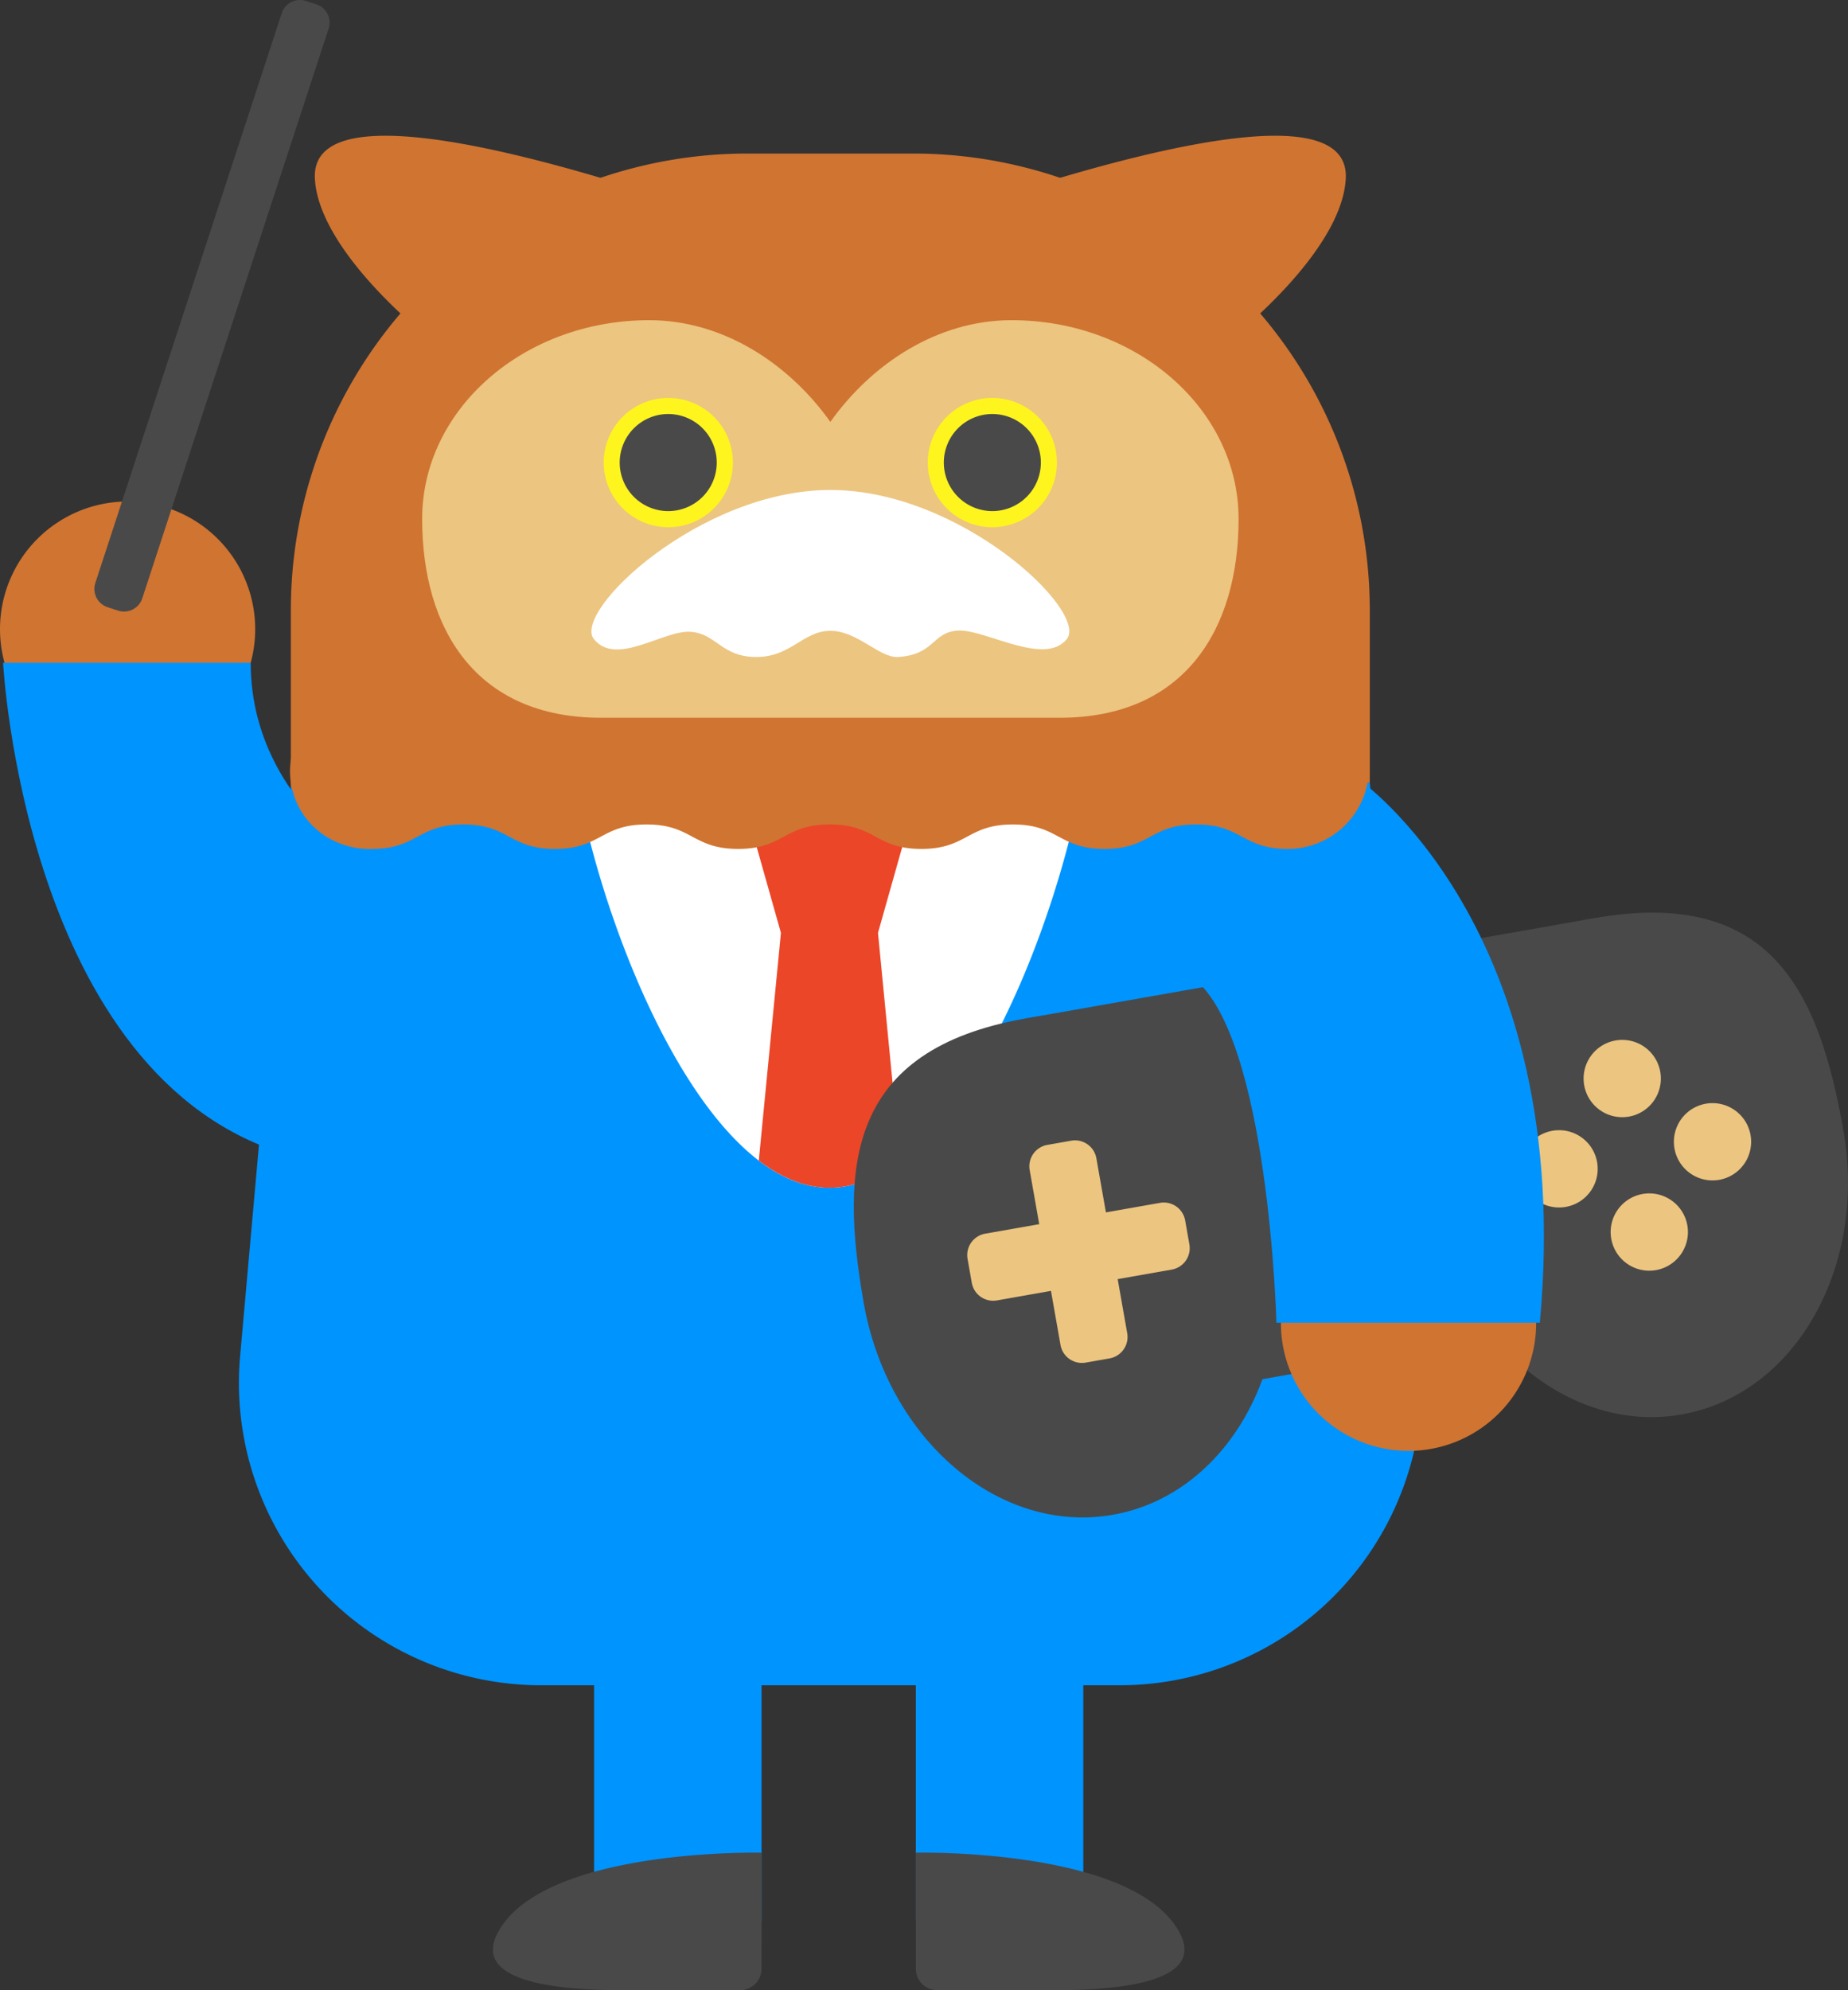
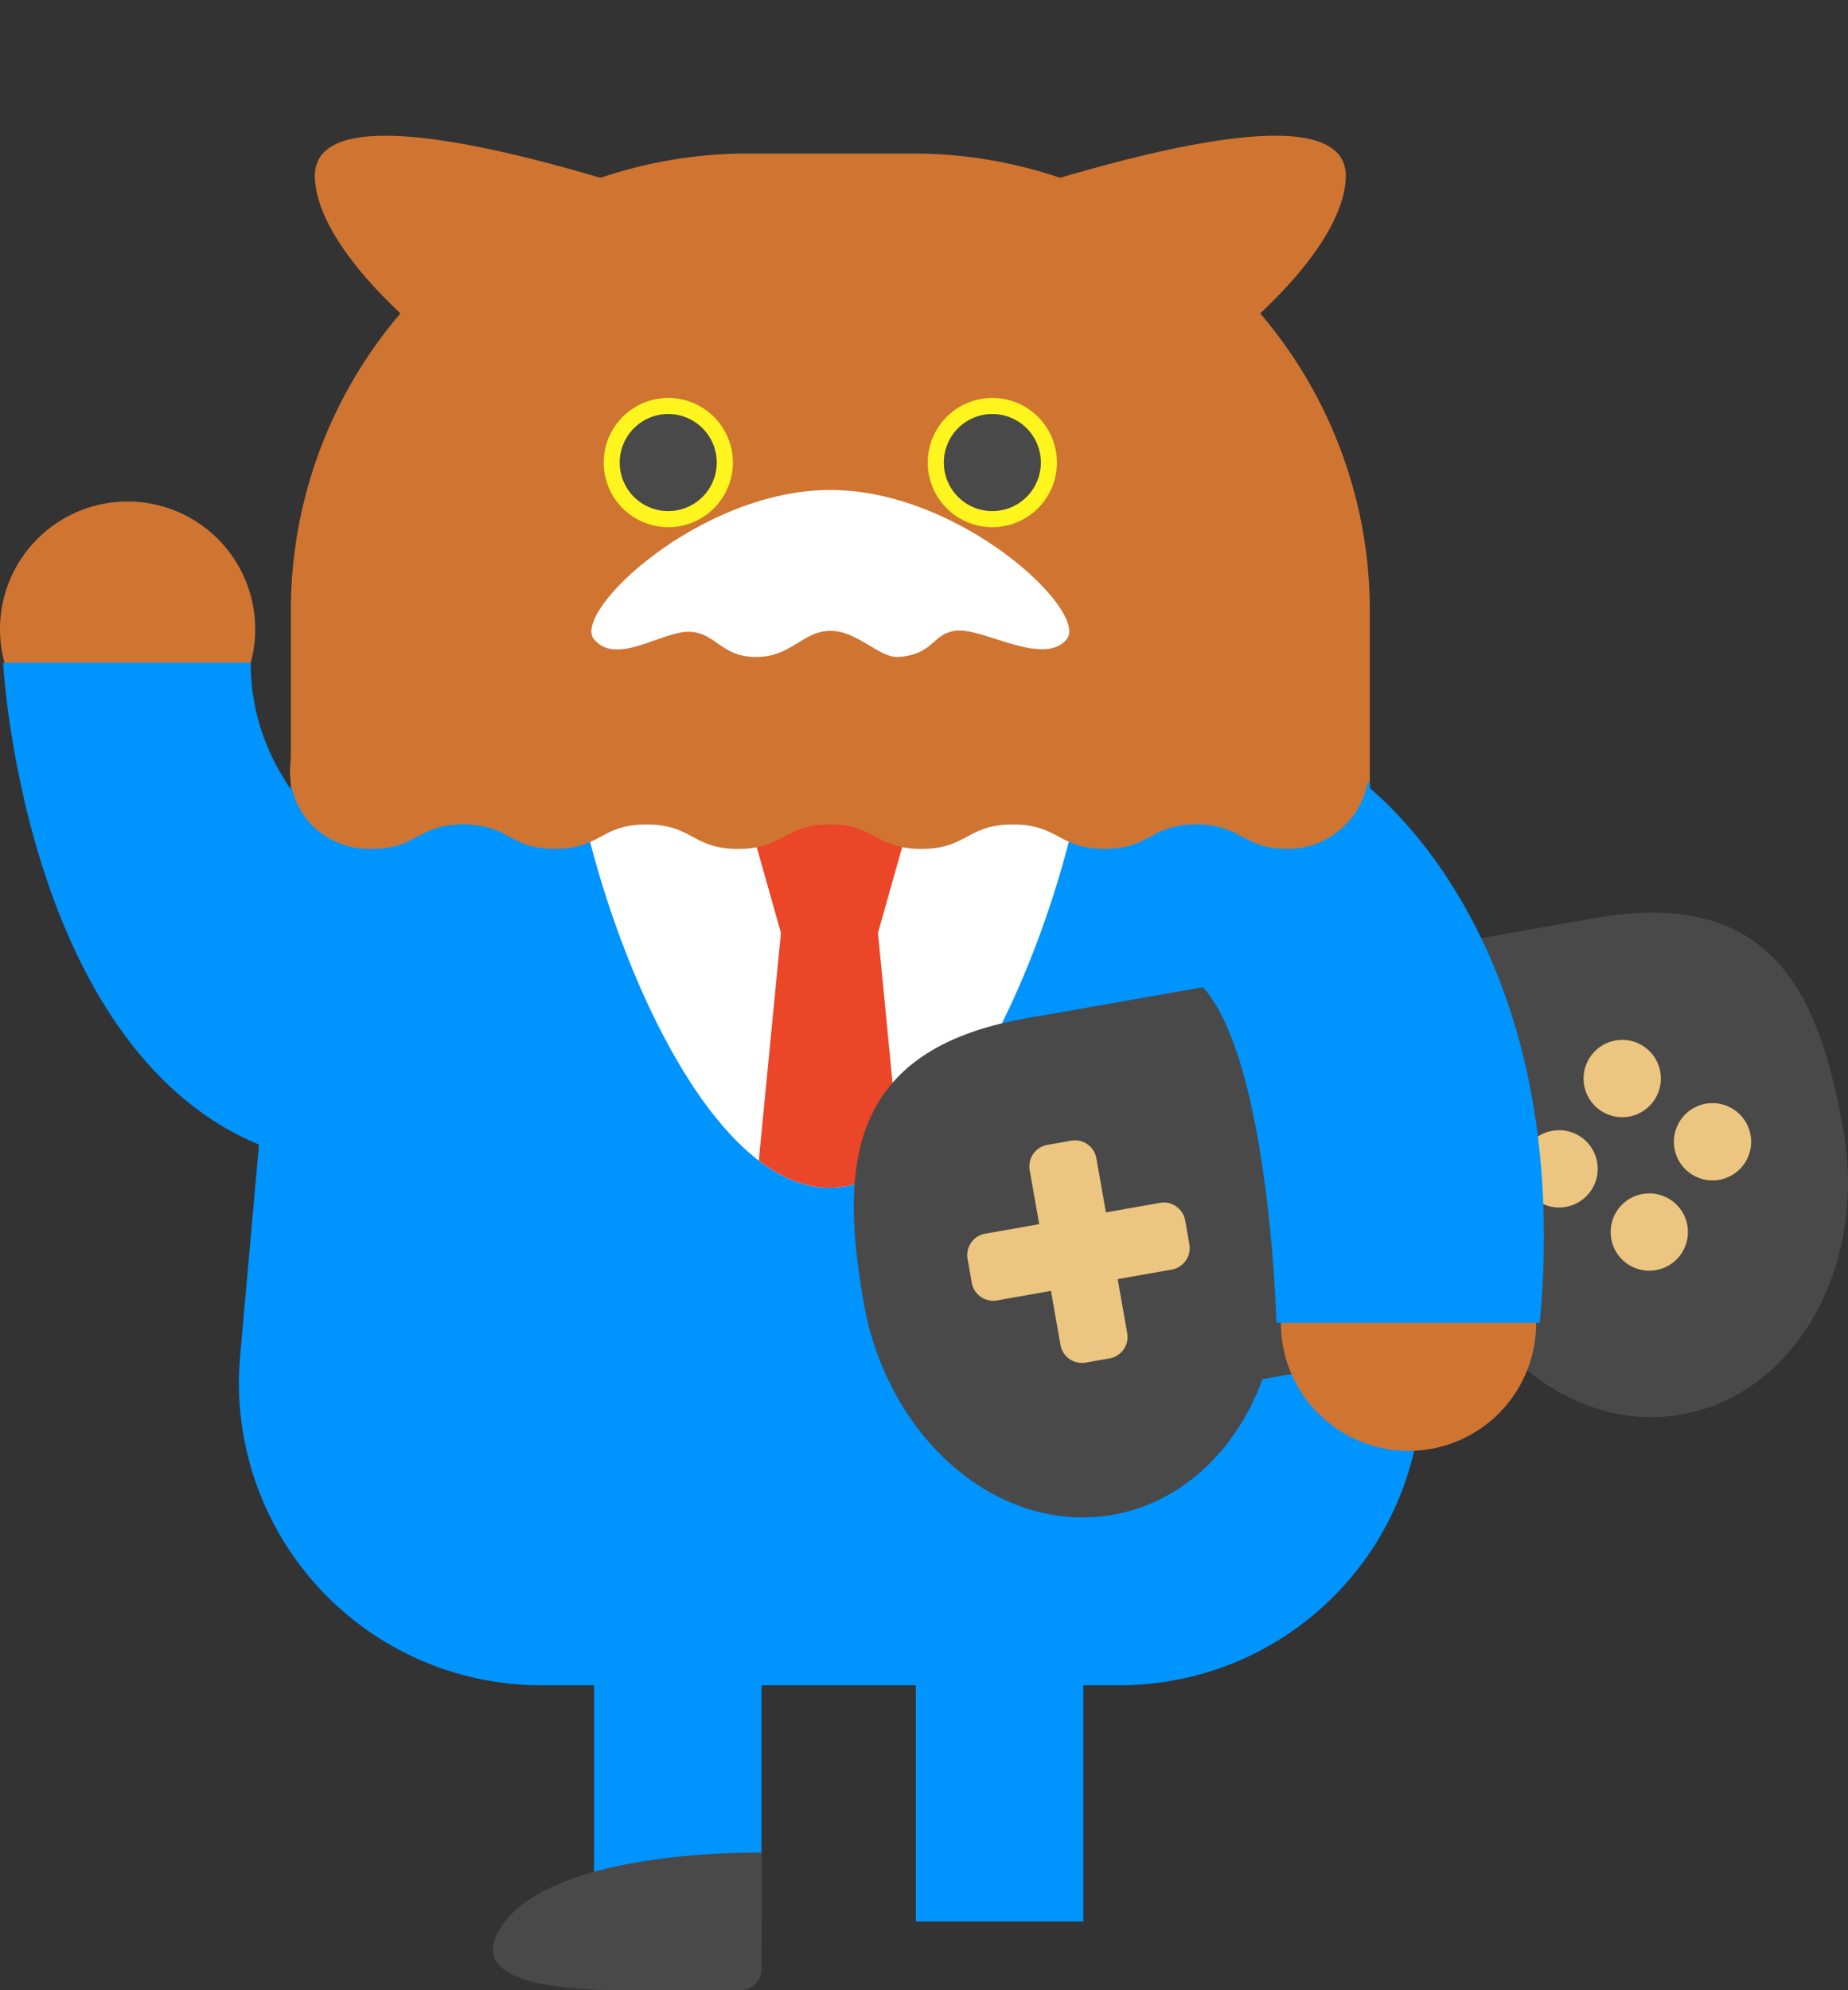
<svg xmlns="http://www.w3.org/2000/svg" width="371.287" height="399.693" viewBox="0 0 371.287 399.693">
  <rect x="0" y="0" width="371.287" height="399.693" fill="#333333" stroke="none" />
  <defs>
    <clipPath id="clip-path">
      <path id="パス_2503" data-name="パス 2503" d="M1135.768,408.479c0,29.024,23.527,98.4,52.551,98.4s52.553-69.372,52.553-98.4a52.552,52.552,0,1,0-105.1,0" fill="none" />
    </clipPath>
  </defs>
  <g id="グループ_537" data-name="グループ 537" transform="translate(-1021.671 -268.345)">
    <path id="パス_2500" data-name="パス 2500" d="M1246.629,606.8h-116.24a60.714,60.714,0,0,1-60.474-66.11l10.191-114.23,216.774-.95,10.226,115.208a60.714,60.714,0,0,1-60.477,66.082" fill="#0094ff" />
    <path id="パス_2501" data-name="パス 2501" d="M1240.872,408.48c0,29.023-23.529,98.395-52.553,98.395s-52.552-69.372-52.552-98.395a52.552,52.552,0,1,1,105.1,0" fill="#fff" />
    <g id="グループ_536" data-name="グループ 536">
      <g id="グループ_535" data-name="グループ 535" clip-path="url(#clip-path)">
        <path id="パス_2502" data-name="パス 2502" d="M1206.616,425.43h-36.594l8.547,30.263-8.547,87.885h36.594l-8.546-87.885Z" fill="#eb4628" />
      </g>
    </g>
    <rect id="長方形_156" data-name="長方形 156" width="33.647" height="84.724" transform="translate(1141.029 569.501)" fill="#0094ff" />
    <path id="パス_2504" data-name="パス 2504" d="M1174.676,640.425s-43.918-1.037-53,16.074c-5.046,9.507,10.549,11.576,25.4,11.538,8.026-.022,17.8-.015,23.3-.007a4.287,4.287,0,0,0,4.293-4.29Z" fill="#494949" />
    <rect id="長方形_157" data-name="長方形 157" width="33.647" height="84.724" transform="translate(1205.674 569.501)" fill="#0094ff" />
-     <path id="パス_2505" data-name="パス 2505" d="M1205.674,640.425s43.918-1.037,53,16.074c5.045,9.507-10.549,11.576-25.4,11.538-8.027-.022-17.8-.015-23.3-.007a4.288,4.288,0,0,1-4.293-4.29Z" fill="#494949" />
    <rect id="長方形_158" data-name="長方形 158" width="116.058" height="79.606" transform="translate(1227.677 472.891) rotate(-10)" fill="#494949" />
    <path id="パス_2506" data-name="パス 2506" d="M1277.729,515.449c4.853,27.523-9.688,53.092-32.477,57.11s-45.2-15.035-50.052-42.558-3.221-50.815,32.478-57.11,45.2,15.035,50.051,42.558" fill="#494949" />
    <path id="パス_2507" data-name="パス 2507" d="M1392.024,495.3c4.853,27.522-9.688,53.091-32.477,57.11s-45.2-15.035-50.052-42.558-3.221-50.816,32.478-57.11,45.2,15.035,50.051,42.558" fill="#494949" />
    <path id="パス_2508" data-name="パス 2508" d="M1355.243,483.605a7.762,7.762,0,1,1-8.991-6.3,7.762,7.762,0,0,1,8.991,6.3" fill="#ecc580" />
    <path id="パス_2509" data-name="パス 2509" d="M1360.679,514.434a7.762,7.762,0,1,1-8.992-6.3,7.761,7.761,0,0,1,8.992,6.3" fill="#ecc580" />
    <path id="パス_2510" data-name="パス 2510" d="M1367.08,505.293a7.761,7.761,0,1,1,6.3-8.991,7.762,7.762,0,0,1-6.3,8.991" fill="#ecc580" />
    <path id="パス_2511" data-name="パス 2511" d="M1336.251,510.729a7.761,7.761,0,1,1,6.3-8.991,7.762,7.762,0,0,1-6.3,8.991" fill="#ecc580" />
    <path id="パス_2512" data-name="パス 2512" d="M1310.7,521.2l-4.481.79a3.8,3.8,0,0,1-1.319-7.481l4.481-.789a3.8,3.8,0,1,1,1.319,7.48" fill="#f9ce82" />
    <path id="パス_2513" data-name="パス 2513" d="M1295.674,503.891l-4.481.791a3.8,3.8,0,1,1-1.319-7.481l4.481-.79a3.8,3.8,0,1,1,1.319,7.48" fill="#f9ce82" />
    <path id="パス_2514" data-name="パス 2514" d="M1244.6,541.152l-4.8.845a4.368,4.368,0,0,1-5.06-3.542l-6.192-35.12a4.367,4.367,0,0,1,3.543-5.059l4.8-.846a4.366,4.366,0,0,1,5.059,3.542l6.193,35.12a4.368,4.368,0,0,1-3.542,5.06" fill="#ecc580" />
    <path id="パス_2515" data-name="パス 2515" d="M1216.913,525.966l-.846-4.8a4.368,4.368,0,0,1,3.543-5.059l35.119-6.192a4.367,4.367,0,0,1,5.06,3.542l.845,4.8a4.366,4.366,0,0,1-3.542,5.059l-35.12,6.193a4.368,4.368,0,0,1-5.059-3.543" fill="#ecc580" />
    <path id="パス_2516" data-name="パス 2516" d="M1072.944,394.7a25.636,25.636,0,1,1-25.636-25.637,25.637,25.637,0,0,1,25.636,25.637" fill="#d07431" />
    <path id="パス_2517" data-name="パス 2517" d="M1330.3,534.091a25.637,25.637,0,1,1-25.636-25.637,25.637,25.637,0,0,1,25.636,25.637" fill="#d07431" />
    <path id="パス_2518" data-name="パス 2518" d="M1105.538,448.152s-33.5-14.721-33.5-46.7h-49.746s4.344,83.709,57.644,98.938Z" fill="#0094ff" />
    <path id="パス_2519" data-name="パス 2519" d="M1294.328,424.616s44.024,29.894,36.717,109.379H1278.12s-1.517-57.459-16.66-69.175" fill="#0094ff" />
    <path id="パス_2520" data-name="パス 2520" d="M1296.471,419.732a16.306,16.306,0,0,1-15.786,19.1h-.274c-9.207,0-9.207-4.911-18.413-4.911s-9.2,4.911-18.41,4.911-9.2-4.911-18.408-4.911-9.2,4.911-18.4,4.911-9.2-4.911-18.408-4.911-9.2,4.911-18.4,4.911-9.2-4.911-18.4-4.911-9.2,4.911-18.4,4.911-9.2-4.911-18.407-4.911-9.2,4.911-18.4,4.911a16.275,16.275,0,0,1-7.954-1.8,15.463,15.463,0,0,1-8.242-16.429c9.17-54.319,23-110.989,108.233-110.989,84.781,0,98.913,56.071,108.086,110.125" fill="#d07431" />
    <path id="パス_2521" data-name="パス 2521" d="M1191.607,335.234a9.513,9.513,0,0,1,1.545-17.065c27.808-10.51,100.063-35.765,98.9-13.942-.719,13.537-19.306,29.139-22.608,31.808a8.784,8.784,0,0,1-.974.7c-12.514,7.586-57.344,10.024-76.865-1.5" fill="#d07431" />
    <path id="パス_2522" data-name="パス 2522" d="M1185.381,335.234a9.513,9.513,0,0,0-1.546-17.065c-27.808-10.51-100.063-35.765-98.9-13.942.72,13.537,19.307,29.139,22.609,31.808a8.749,8.749,0,0,0,.973.7c12.515,7.586,57.345,10.024,76.867-1.5" fill="#d07431" />
    <path id="パス_2523" data-name="パス 2523" d="M1171.838,299.182h33.312a91.73,91.73,0,0,1,91.73,91.731v34.626l-216.774.949V390.913a91.731,91.731,0,0,1,91.732-91.731" fill="#d07431" />
-     <path id="パス_2524" data-name="パス 2524" d="M1224.9,332.646c-14.871,0-28.076,8.734-36.4,20.424-8.328-11.69-21.532-20.424-36.4-20.424-25.192,0-45.614,17.875-45.614,39.926s10.768,39.925,35.96,39.925h92.114c25.193,0,35.961-17.875,35.961-39.925s-20.423-39.926-45.614-39.926" fill="#ecc580" />
    <path id="パス_2525" data-name="パス 2525" d="M1188.494,395.035c5.505,0,9.884,5.514,13.676,5.253,7.367-.506,6.75-4.966,11.914-5.3,5.461-.353,17.382,7.245,21.9,1.739s-21.26-29.98-47.485-29.98-52,24.473-47.486,29.98,13.931-1.857,19.393-1.5c5.163.335,6.2,5.065,13.221,5.065s9.365-5.253,14.872-5.253" fill="#fff" />
    <path id="パス_2526" data-name="パス 2526" d="M1234.022,361.243a12.976,12.976,0,1,1-12.976-12.976,12.976,12.976,0,0,1,12.976,12.976" fill="#fff51e" />
    <path id="パス_2527" data-name="パス 2527" d="M1168.917,361.243a12.976,12.976,0,1,1-12.976-12.976,12.975,12.975,0,0,1,12.976,12.976" fill="#fff51e" />
    <path id="パス_2528" data-name="パス 2528" d="M1230.794,361.243a9.748,9.748,0,1,1-9.748-9.75,9.747,9.747,0,0,1,9.748,9.75" fill="#494949" />
    <path id="パス_2529" data-name="パス 2529" d="M1165.676,361.243a9.749,9.749,0,1,1-9.749-9.75,9.748,9.748,0,0,1,9.749,9.75" fill="#494949" />
-     <path id="パス_2530" data-name="パス 2530" d="M1045.39,390.977l-2.1-.687a3.855,3.855,0,0,1-2.466-4.864L1078.269,271a3.856,3.856,0,0,1,4.865-2.465l2.1.686a3.857,3.857,0,0,1,2.466,4.865l-37.443,114.423a3.856,3.856,0,0,1-4.865,2.466" fill="#494949" />
  </g>
</svg>